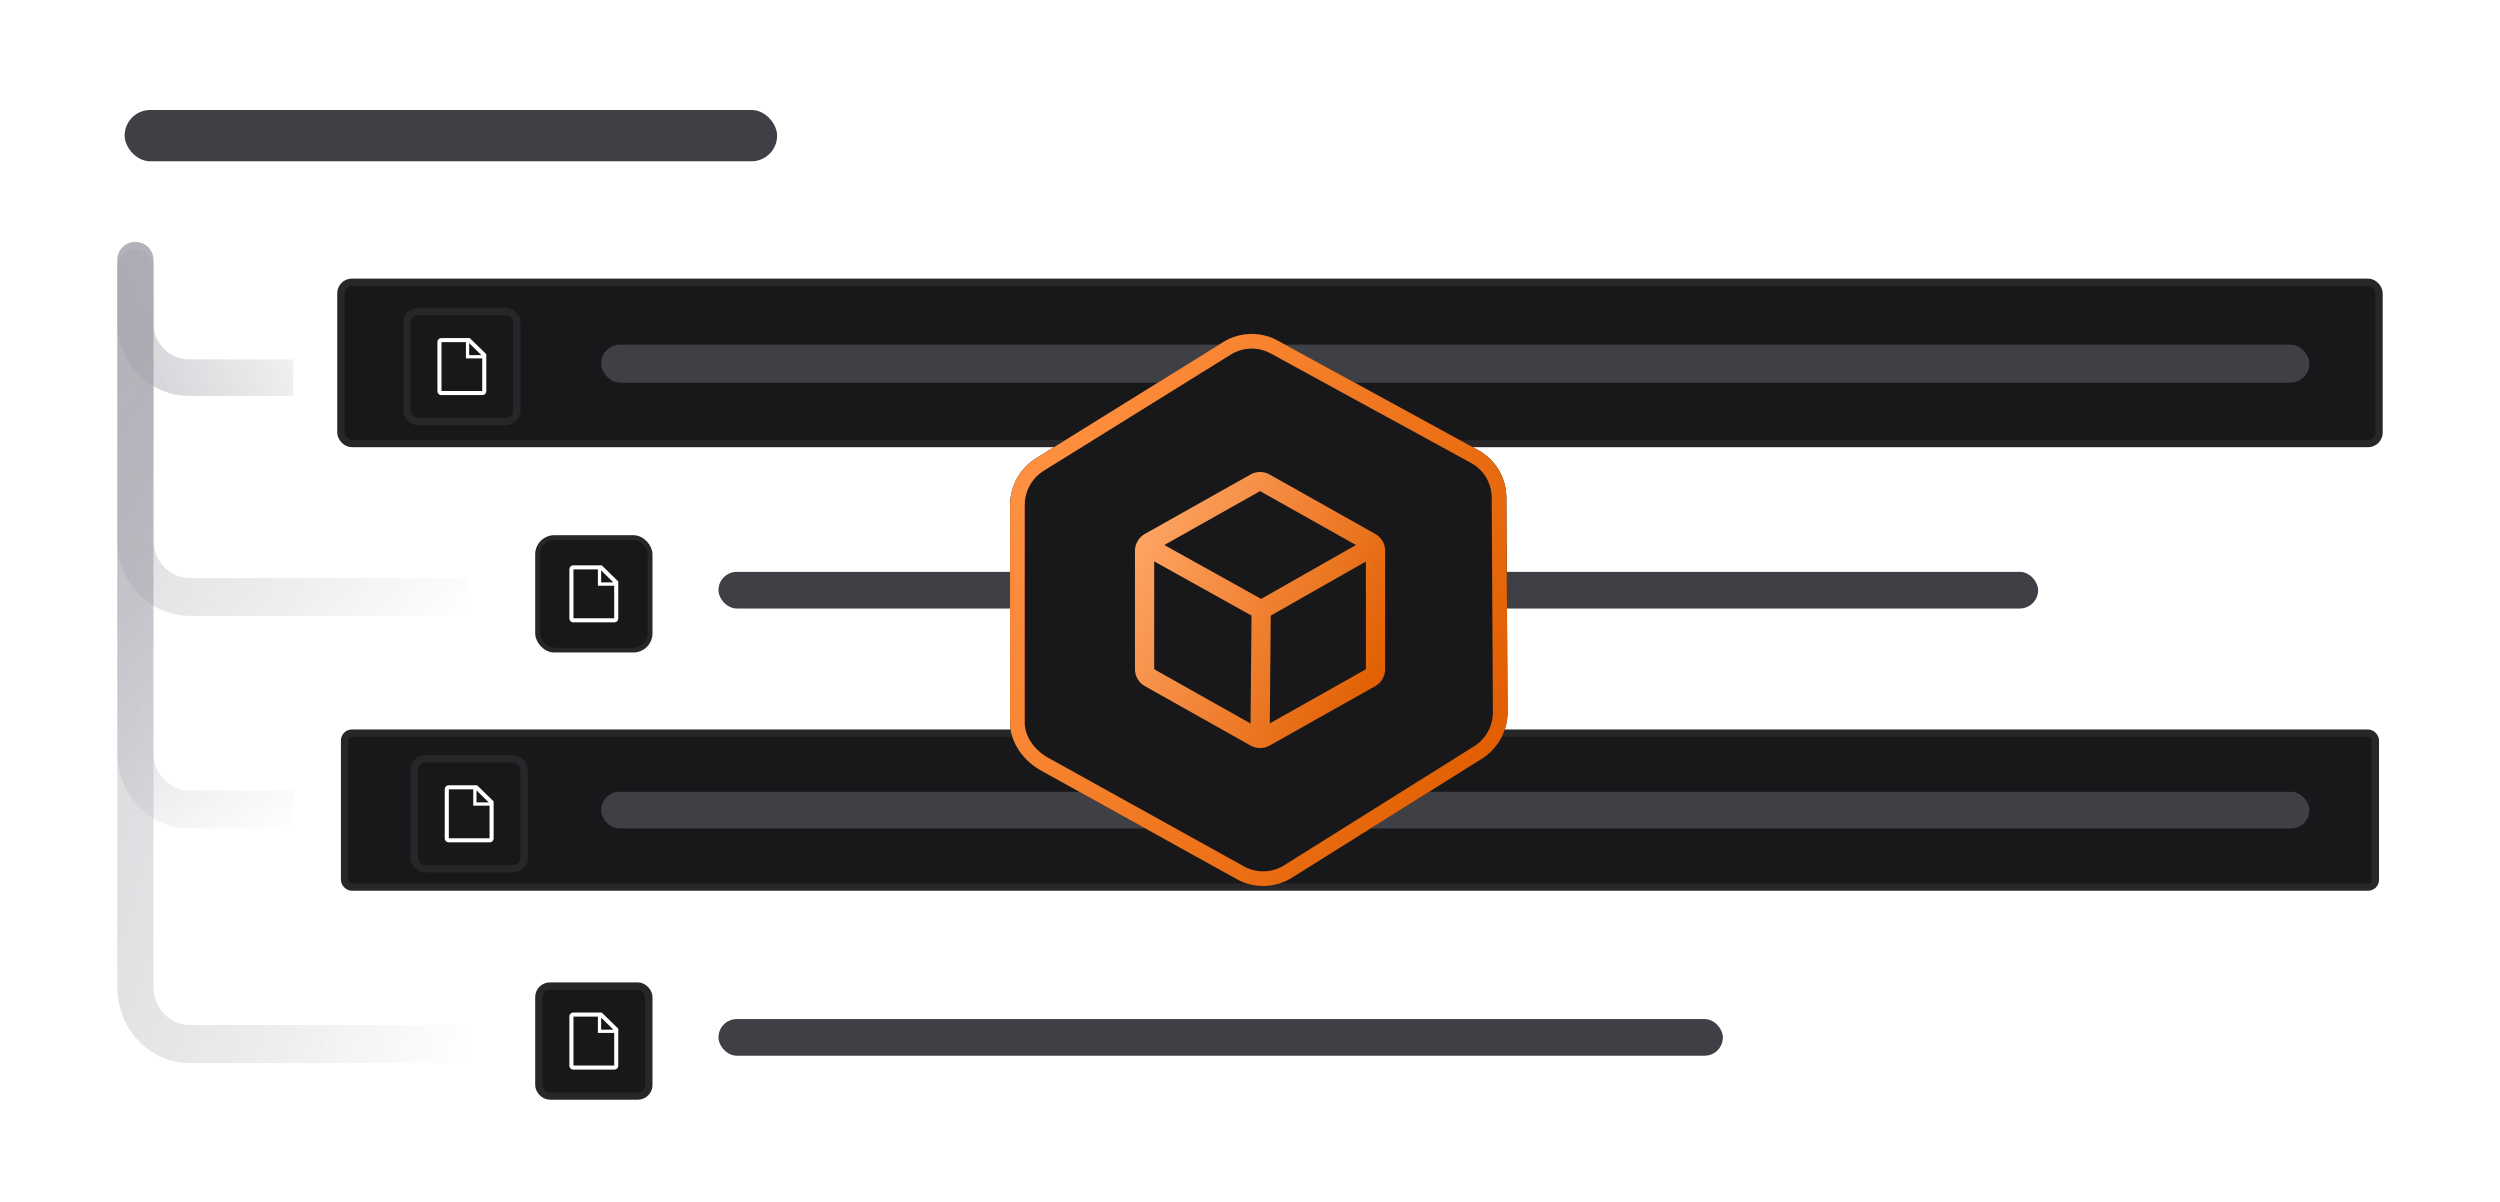
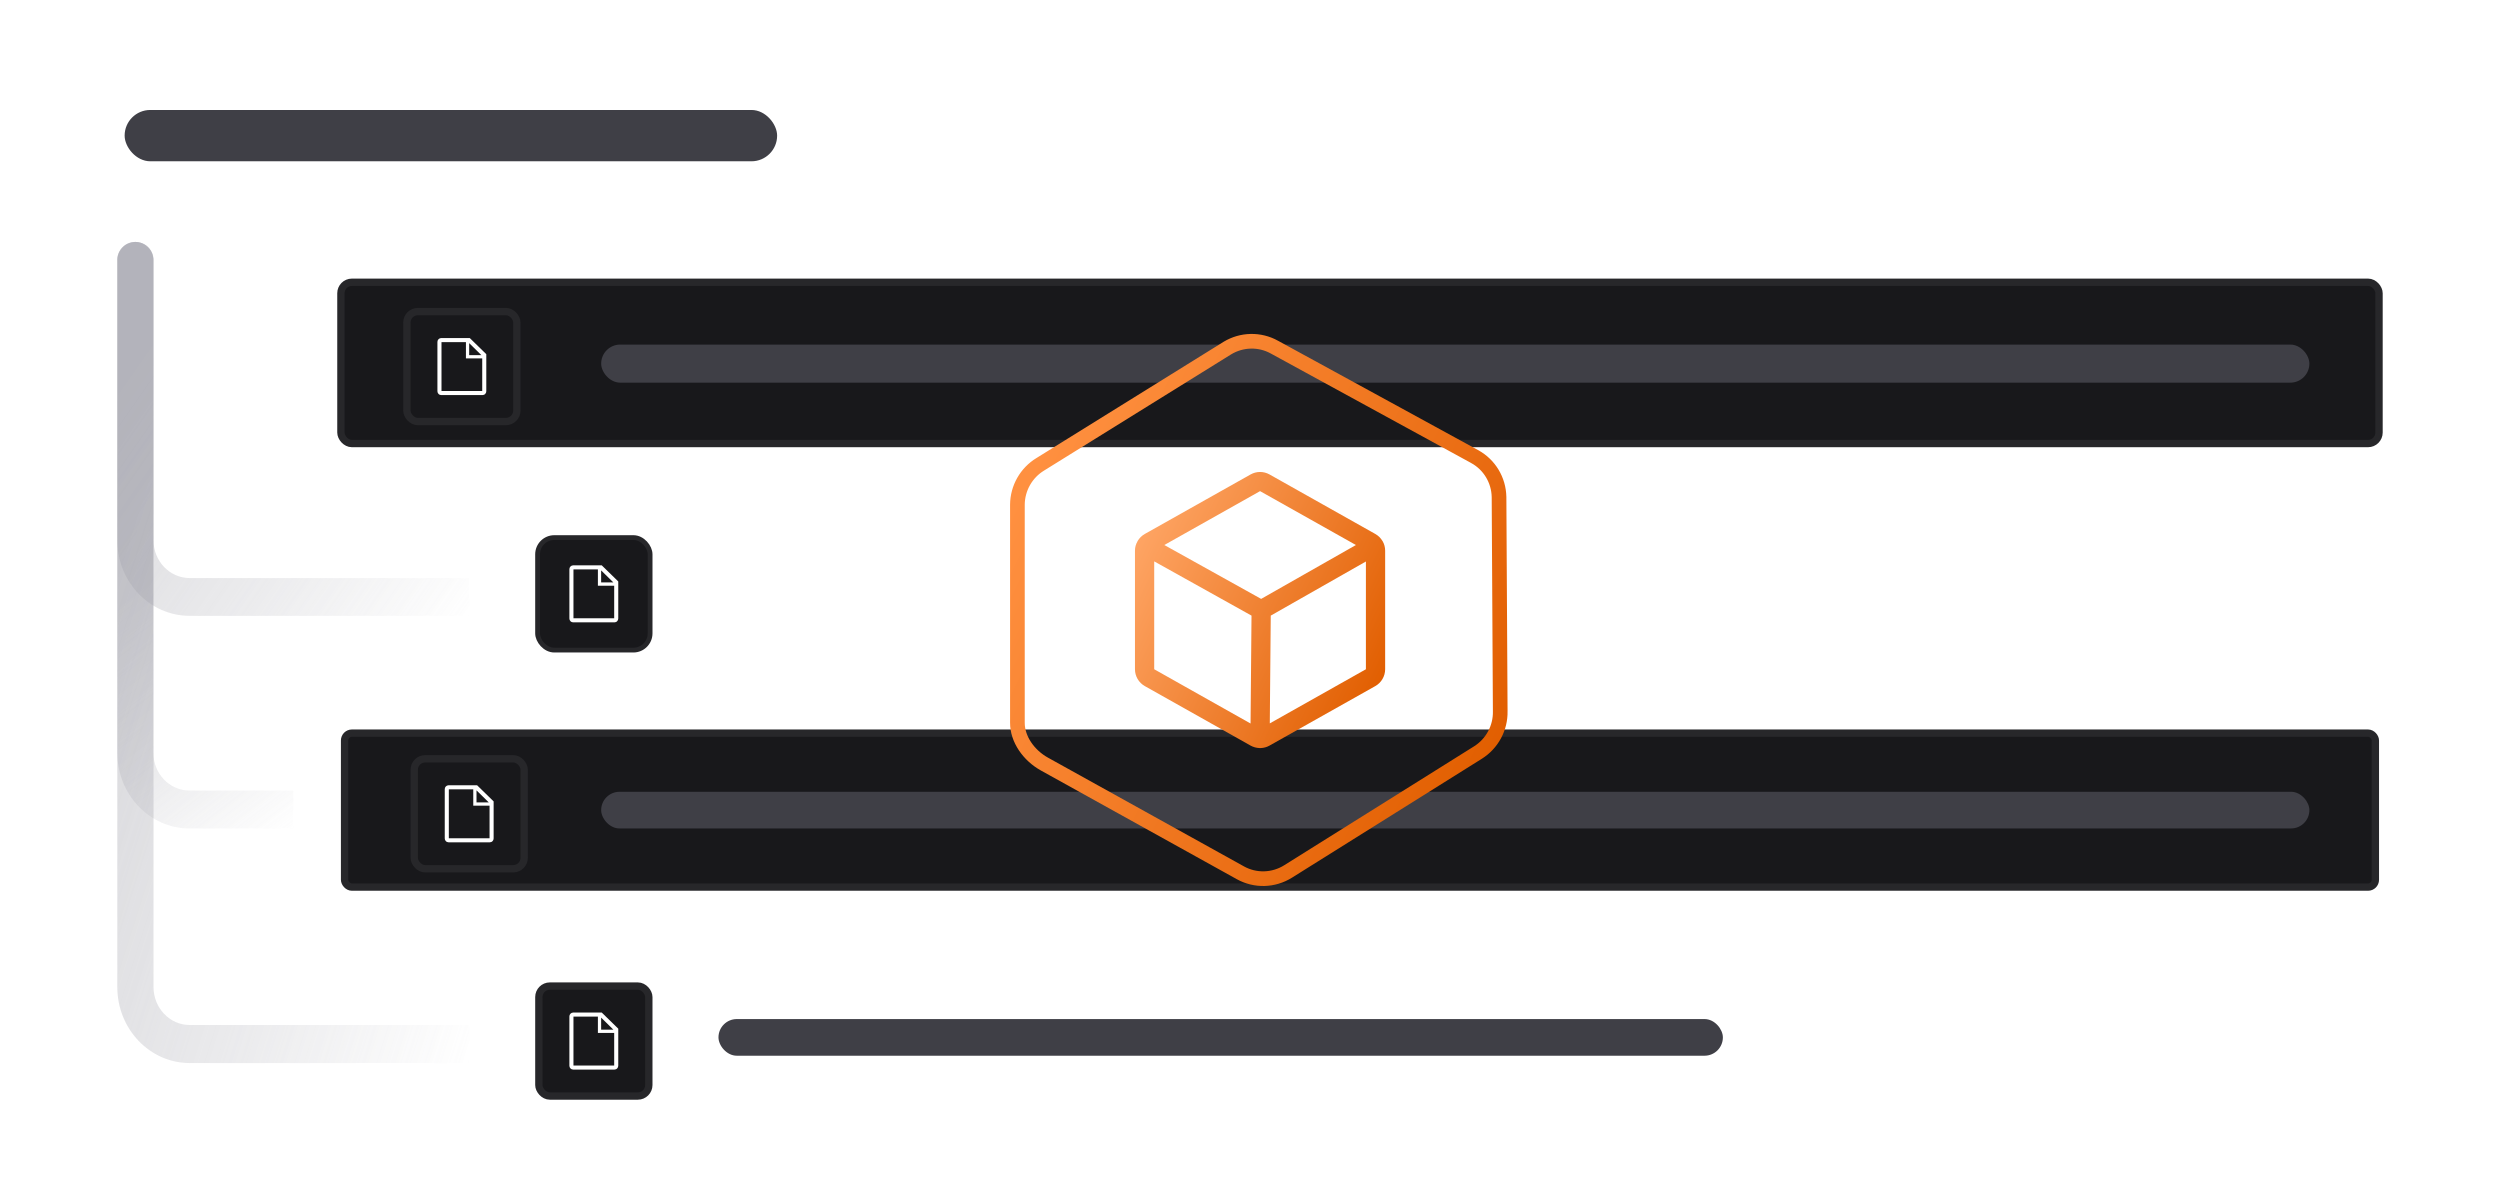
<svg xmlns="http://www.w3.org/2000/svg" width="341" height="164" viewBox="0 0 341 164" fill="none">
  <rect x="46.5" y="38.5" width="278" height="22" rx="1.5" fill="#18181B" stroke="#27272A" />
  <rect x="82" y="47" width="233" height="5.194" rx="2.597" fill="#3F3F46" />
  <rect x="55.5" y="42.5" width="15" height="15" rx="1.5" fill="#18181B" stroke="#27272A" />
  <path d="M64.078 46.111H60.172C60.035 46.115 59.904 46.173 59.809 46.272C59.714 46.371 59.662 46.504 59.664 46.642V53.359C59.662 53.496 59.714 53.629 59.809 53.728C59.904 53.828 60.035 53.886 60.172 53.889H65.823C65.96 53.886 66.091 53.828 66.186 53.728C66.281 53.629 66.333 53.496 66.331 53.359V48.311L64.078 46.111ZM63.995 46.803L65.661 48.442H63.995V46.803ZM60.22 53.334V46.667H63.553V48.889H65.775V53.334H60.22Z" fill="white" />
  <rect x="47" y="100" width="277" height="21" rx="1" fill="#18181B" stroke="#27272A" />
  <rect x="82" y="108" width="233" height="5" rx="2.5" fill="#3F3F46" />
  <rect x="56.5" y="103.5" width="15" height="15" rx="1.5" fill="#18181B" stroke="#27272A" />
  <path d="M65.078 107.112H61.172C61.035 107.116 60.904 107.174 60.809 107.273C60.714 107.372 60.662 107.505 60.664 107.643V114.36C60.662 114.497 60.714 114.63 60.809 114.729C60.904 114.829 61.035 114.886 61.172 114.89H66.823C66.96 114.886 67.091 114.829 67.186 114.729C67.281 114.63 67.333 114.497 67.331 114.36V109.312L65.078 107.112ZM64.995 107.804L66.661 109.443H64.995V107.804ZM61.22 114.335V107.668H64.553V109.89H66.775V114.335H61.22Z" fill="white" />
  <g filter="url(#filter0_d_1185_61236)">
-     <rect x="98" y="78" width="180" height="5" rx="2.5" fill="#3F3F46" />
    <rect x="73.326" y="73.326" width="15.348" height="15.348" rx="2.283" fill="#18181B" stroke="#27272A" stroke-width="0.652" />
    <path d="M82.078 77.112H78.172C78.035 77.116 77.904 77.174 77.809 77.273C77.714 77.372 77.662 77.505 77.664 77.643V84.359C77.662 84.497 77.714 84.63 77.809 84.729C77.904 84.829 78.035 84.886 78.172 84.89H83.823C83.96 84.886 84.091 84.829 84.186 84.729C84.281 84.63 84.333 84.497 84.331 84.359V79.312L82.078 77.112ZM81.995 77.804L83.661 79.443H81.995V77.804ZM78.22 84.335V77.668H81.553V79.89H83.775V84.335H78.22Z" fill="white" />
  </g>
  <rect x="17" y="15" width="89" height="7" rx="3.5" fill="#3F3F46" />
  <g opacity="0.7" filter="url(#filter1_b_1185_61236)">
-     <path d="M20.914 44.053C20.914 46.8 23.114 49.026 25.828 49.026L40 49.026V54L25.828 54C20.4 54 16 49.547 16 44.053L16 36.457C16 35.1 17.1 34 18.457 34C19.814 34 20.914 35.1 20.914 36.457L20.914 44.053Z" fill="url(#paint0_linear_1185_61236)" />
-   </g>
+     </g>
  <g opacity="0.7" filter="url(#filter2_b_1185_61236)">
    <path d="M20.914 102.65C20.914 105.508 23.114 107.825 25.828 107.825H40V113H25.828C20.4 113 16 108.366 16 102.65L16 35.457C16 34.1 17.1 33 18.457 33C19.814 33 20.914 34.1 20.914 35.457L20.914 102.65Z" fill="url(#paint1_linear_1185_61236)" />
  </g>
  <g opacity="0.7" filter="url(#filter3_b_1185_61236)">
    <path d="M20.94 73.696C20.94 76.541 23.151 78.848 25.879 78.848L64 78.848V84L25.879 84C20.423 84 16 79.387 16 73.696L16 35.47C16 34.106 17.106 33 18.47 33C19.834 33 20.94 34.106 20.94 35.47L20.94 73.696Z" fill="url(#paint2_linear_1185_61236)" />
  </g>
  <g filter="url(#filter4_d_1185_61236)">
    <rect x="98" y="139" width="137" height="5" rx="2.5" fill="#3F3F46" />
    <rect x="73.5" y="134.5" width="15" height="15" rx="1.5" fill="#18181B" stroke="#27272A" />
    <path d="M82.078 138.112H78.172C78.035 138.116 77.904 138.174 77.809 138.273C77.714 138.372 77.662 138.505 77.664 138.643V145.36C77.662 145.497 77.714 145.63 77.809 145.729C77.904 145.829 78.035 145.886 78.172 145.89H83.823C83.96 145.886 84.091 145.829 84.186 145.729C84.281 145.63 84.333 145.497 84.331 145.36V140.312L82.078 138.112ZM81.995 138.804L83.661 140.443H81.995V138.804ZM78.22 145.335V138.668H81.553V140.89H83.775V145.335H78.22Z" fill="white" />
  </g>
  <g opacity="0.7" filter="url(#filter5_b_1185_61236)">
    <path d="M20.94 134.624C20.94 137.489 23.151 139.812 25.879 139.812H64V145H25.879C20.423 145 16 140.355 16 134.624L16 35.47C16 34.106 17.106 33 18.47 33C19.834 33 20.94 34.106 20.94 35.47L20.94 134.624Z" fill="url(#paint3_linear_1185_61236)" />
  </g>
  <g filter="url(#filter6_d_1185_61236)">
-     <path d="M141.384 62.469L166.892 46.625C169.168 45.246 171.998 45.189 174.314 46.474L201.663 61.421C203.965 62.698 205.414 65.11 205.467 67.756L205.631 96.993C205.685 99.629 204.35 102.1 202.117 103.498L176.225 119.716C173.936 121.15 171.059 121.23 168.709 119.926L141.972 105.091C139.608 103.779 137.756 101.272 137.774 98.553L137.774 68.832C137.791 66.229 139.16 63.817 141.384 62.469Z" fill="#18181B" />
    <path d="M141.902 63.325L141.902 63.325L141.912 63.319L167.415 47.477C169.385 46.286 171.83 46.239 173.829 47.348L173.834 47.351L201.178 62.295C201.179 62.296 201.18 62.296 201.181 62.297C203.166 63.399 204.418 65.48 204.467 67.769C204.467 67.771 204.468 67.774 204.468 67.776L204.631 96.998L204.631 97.006L204.632 97.013C204.678 99.298 203.521 101.439 201.586 102.651L175.694 118.869C173.712 120.11 171.224 120.178 169.194 119.051L142.458 104.217C140.326 103.034 138.759 100.824 138.774 98.56V98.553L138.774 68.839C138.774 68.838 138.774 68.837 138.774 68.836C138.79 66.581 139.976 64.491 141.902 63.325Z" stroke="url(#paint4_linear_1185_61236)" stroke-width="2" />
  </g>
  <path d="M188.589 73.814C188.585 73.814 188.581 73.813 188.577 73.81C188.574 73.807 188.573 73.802 188.573 73.798C188.336 73.394 187.996 73.06 187.588 72.83L173.151 64.709C172.76 64.491 172.319 64.376 171.871 64.376C171.423 64.376 170.983 64.491 170.591 64.709L156.154 72.83C155.746 73.06 155.407 73.394 155.17 73.798C155.17 73.802 155.168 73.807 155.165 73.81C155.162 73.813 155.157 73.814 155.153 73.814V73.847C154.926 74.23 154.807 74.666 154.809 75.111V91.287C154.809 91.755 154.934 92.214 155.171 92.617C155.407 93.021 155.746 93.355 156.154 93.584L170.591 101.705C170.955 101.903 171.359 102.016 171.773 102.033H172.002C172.406 102.015 172.799 101.903 173.151 101.705L187.588 93.584C187.996 93.355 188.335 93.021 188.571 92.617C188.808 92.214 188.933 91.755 188.934 91.287V75.111C188.936 74.656 188.817 74.208 188.589 73.814ZM171.871 66.99L184.947 74.34L172.019 81.689L158.812 74.34L171.871 66.99ZM157.434 76.571L170.706 83.97L170.575 98.686L157.434 91.287V76.571ZM173.2 98.67L173.331 83.97L186.309 76.587V91.287L173.2 98.67Z" fill="url(#paint5_linear_1185_61236)" />
  <defs>
    <filter id="filter0_d_1185_61236" x="65.171" y="65.171" width="220.657" height="31.657" filterUnits="userSpaceOnUse" color-interpolation-filters="sRGB">
      <feFlood flood-opacity="0" result="BackgroundImageFix" />
      <feColorMatrix in="SourceAlpha" type="matrix" values="0 0 0 0 0 0 0 0 0 0 0 0 0 0 0 0 0 0 127 0" result="hardAlpha" />
      <feOffset />
      <feGaussianBlur stdDeviation="3.914" />
      <feComposite in2="hardAlpha" operator="out" />
      <feColorMatrix type="matrix" values="0 0 0 0 1 0 0 0 0 1 0 0 0 0 1 0 0 0 0.1 0" />
      <feBlend mode="normal" in2="BackgroundImageFix" result="effect1_dropShadow_1185_61236" />
      <feBlend mode="normal" in="SourceGraphic" in2="effect1_dropShadow_1185_61236" result="shape" />
    </filter>
    <filter id="filter1_b_1185_61236" x="-216.11" y="-198.11" width="488.22" height="484.22" filterUnits="userSpaceOnUse" color-interpolation-filters="sRGB">
      <feFlood flood-opacity="0" result="BackgroundImageFix" />
      <feGaussianBlur in="BackgroundImageFix" stdDeviation="116.055" />
      <feComposite in2="SourceAlpha" operator="in" result="effect1_backgroundBlur_1185_61236" />
      <feBlend mode="normal" in="SourceGraphic" in2="effect1_backgroundBlur_1185_61236" result="shape" />
    </filter>
    <filter id="filter2_b_1185_61236" x="-216.11" y="-199.11" width="488.22" height="544.22" filterUnits="userSpaceOnUse" color-interpolation-filters="sRGB">
      <feFlood flood-opacity="0" result="BackgroundImageFix" />
      <feGaussianBlur in="BackgroundImageFix" stdDeviation="116.055" />
      <feComposite in2="SourceAlpha" operator="in" result="effect1_backgroundBlur_1185_61236" />
      <feBlend mode="normal" in="SourceGraphic" in2="effect1_backgroundBlur_1185_61236" result="shape" />
    </filter>
    <filter id="filter3_b_1185_61236" x="-216.11" y="-199.11" width="512.22" height="515.22" filterUnits="userSpaceOnUse" color-interpolation-filters="sRGB">
      <feFlood flood-opacity="0" result="BackgroundImageFix" />
      <feGaussianBlur in="BackgroundImageFix" stdDeviation="116.055" />
      <feComposite in2="SourceAlpha" operator="in" result="effect1_backgroundBlur_1185_61236" />
      <feBlend mode="normal" in="SourceGraphic" in2="effect1_backgroundBlur_1185_61236" result="shape" />
    </filter>
    <filter id="filter4_d_1185_61236" x="65.171" y="126.172" width="177.657" height="31.657" filterUnits="userSpaceOnUse" color-interpolation-filters="sRGB">
      <feFlood flood-opacity="0" result="BackgroundImageFix" />
      <feColorMatrix in="SourceAlpha" type="matrix" values="0 0 0 0 0 0 0 0 0 0 0 0 0 0 0 0 0 0 127 0" result="hardAlpha" />
      <feOffset />
      <feGaussianBlur stdDeviation="3.914" />
      <feComposite in2="hardAlpha" operator="out" />
      <feColorMatrix type="matrix" values="0 0 0 0 1 0 0 0 0 1 0 0 0 0 1 0 0 0 0.1 0" />
      <feBlend mode="normal" in2="BackgroundImageFix" result="effect1_dropShadow_1185_61236" />
      <feBlend mode="normal" in="SourceGraphic" in2="effect1_dropShadow_1185_61236" result="shape" />
    </filter>
    <filter id="filter5_b_1185_61236" x="-216.11" y="-199.11" width="512.22" height="576.22" filterUnits="userSpaceOnUse" color-interpolation-filters="sRGB">
      <feFlood flood-opacity="0" result="BackgroundImageFix" />
      <feGaussianBlur in="BackgroundImageFix" stdDeviation="116.055" />
      <feComposite in2="SourceAlpha" operator="in" result="effect1_backgroundBlur_1185_61236" />
      <feBlend mode="normal" in="SourceGraphic" in2="effect1_backgroundBlur_1185_61236" result="shape" />
    </filter>
    <filter id="filter6_d_1185_61236" x="128.773" y="36.549" width="85.859" height="93.302" filterUnits="userSpaceOnUse" color-interpolation-filters="sRGB">
      <feFlood flood-opacity="0" result="BackgroundImageFix" />
      <feColorMatrix in="SourceAlpha" type="matrix" values="0 0 0 0 0 0 0 0 0 0 0 0 0 0 0 0 0 0 127 0" result="hardAlpha" />
      <feOffset />
      <feGaussianBlur stdDeviation="4.5" />
      <feComposite in2="hardAlpha" operator="out" />
      <feColorMatrix type="matrix" values="0 0 0 0 1 0 0 0 0 1 0 0 0 0 1 0 0 0 0.07 0" />
      <feBlend mode="normal" in2="BackgroundImageFix" result="effect1_dropShadow_1185_61236" />
      <feBlend mode="normal" in="SourceGraphic" in2="effect1_dropShadow_1185_61236" result="shape" />
    </filter>
    <linearGradient id="paint0_linear_1185_61236" x1="16" y1="38.379" x2="39.801" y2="27.449" gradientUnits="userSpaceOnUse">
      <stop stop-color="#A1A1AA" stop-opacity="0.58" />
      <stop offset="0.542" stop-color="#A1A1AA" stop-opacity="0.29" />
      <stop offset="0.974" stop-color="#A1A1AA" stop-opacity="0" />
    </linearGradient>
    <linearGradient id="paint1_linear_1185_61236" x1="30.717" y1="71.663" x2="54.308" y2="102.406" gradientUnits="userSpaceOnUse">
      <stop stop-color="#A1A1AA" stop-opacity="0.58" />
      <stop offset="0.542" stop-color="#A1A1AA" stop-opacity="0.29" />
      <stop offset="1" stop-color="#A1A1AA" stop-opacity="0" />
    </linearGradient>
    <linearGradient id="paint2_linear_1185_61236" x1="16" y1="53.76" x2="63.809" y2="87.082" gradientUnits="userSpaceOnUse">
      <stop stop-color="#A1A1AA" stop-opacity="0.58" />
      <stop offset="0.542" stop-color="#A1A1AA" stop-opacity="0.29" />
      <stop offset="0.974" stop-color="#A1A1AA" stop-opacity="0" />
    </linearGradient>
    <linearGradient id="paint3_linear_1185_61236" x1="16" y1="78.591" x2="80.534" y2="99.072" gradientUnits="userSpaceOnUse">
      <stop stop-color="#A1A1AA" stop-opacity="0.58" />
      <stop offset="0.542" stop-color="#A1A1AA" stop-opacity="0.29" />
      <stop offset="0.974" stop-color="#A1A1AA" stop-opacity="0" />
    </linearGradient>
    <linearGradient id="paint4_linear_1185_61236" x1="138.439" y1="68.644" x2="205.4" y2="102.091" gradientUnits="userSpaceOnUse">
      <stop stop-color="#FF9040" />
      <stop offset="1" stop-color="#E15E00" />
    </linearGradient>
    <linearGradient id="paint5_linear_1185_61236" x1="154.713" y1="72.424" x2="190.374" y2="89.807" gradientUnits="userSpaceOnUse">
      <stop stop-color="#FFA666" />
      <stop offset="1" stop-color="#E15E00" />
    </linearGradient>
  </defs>
</svg>